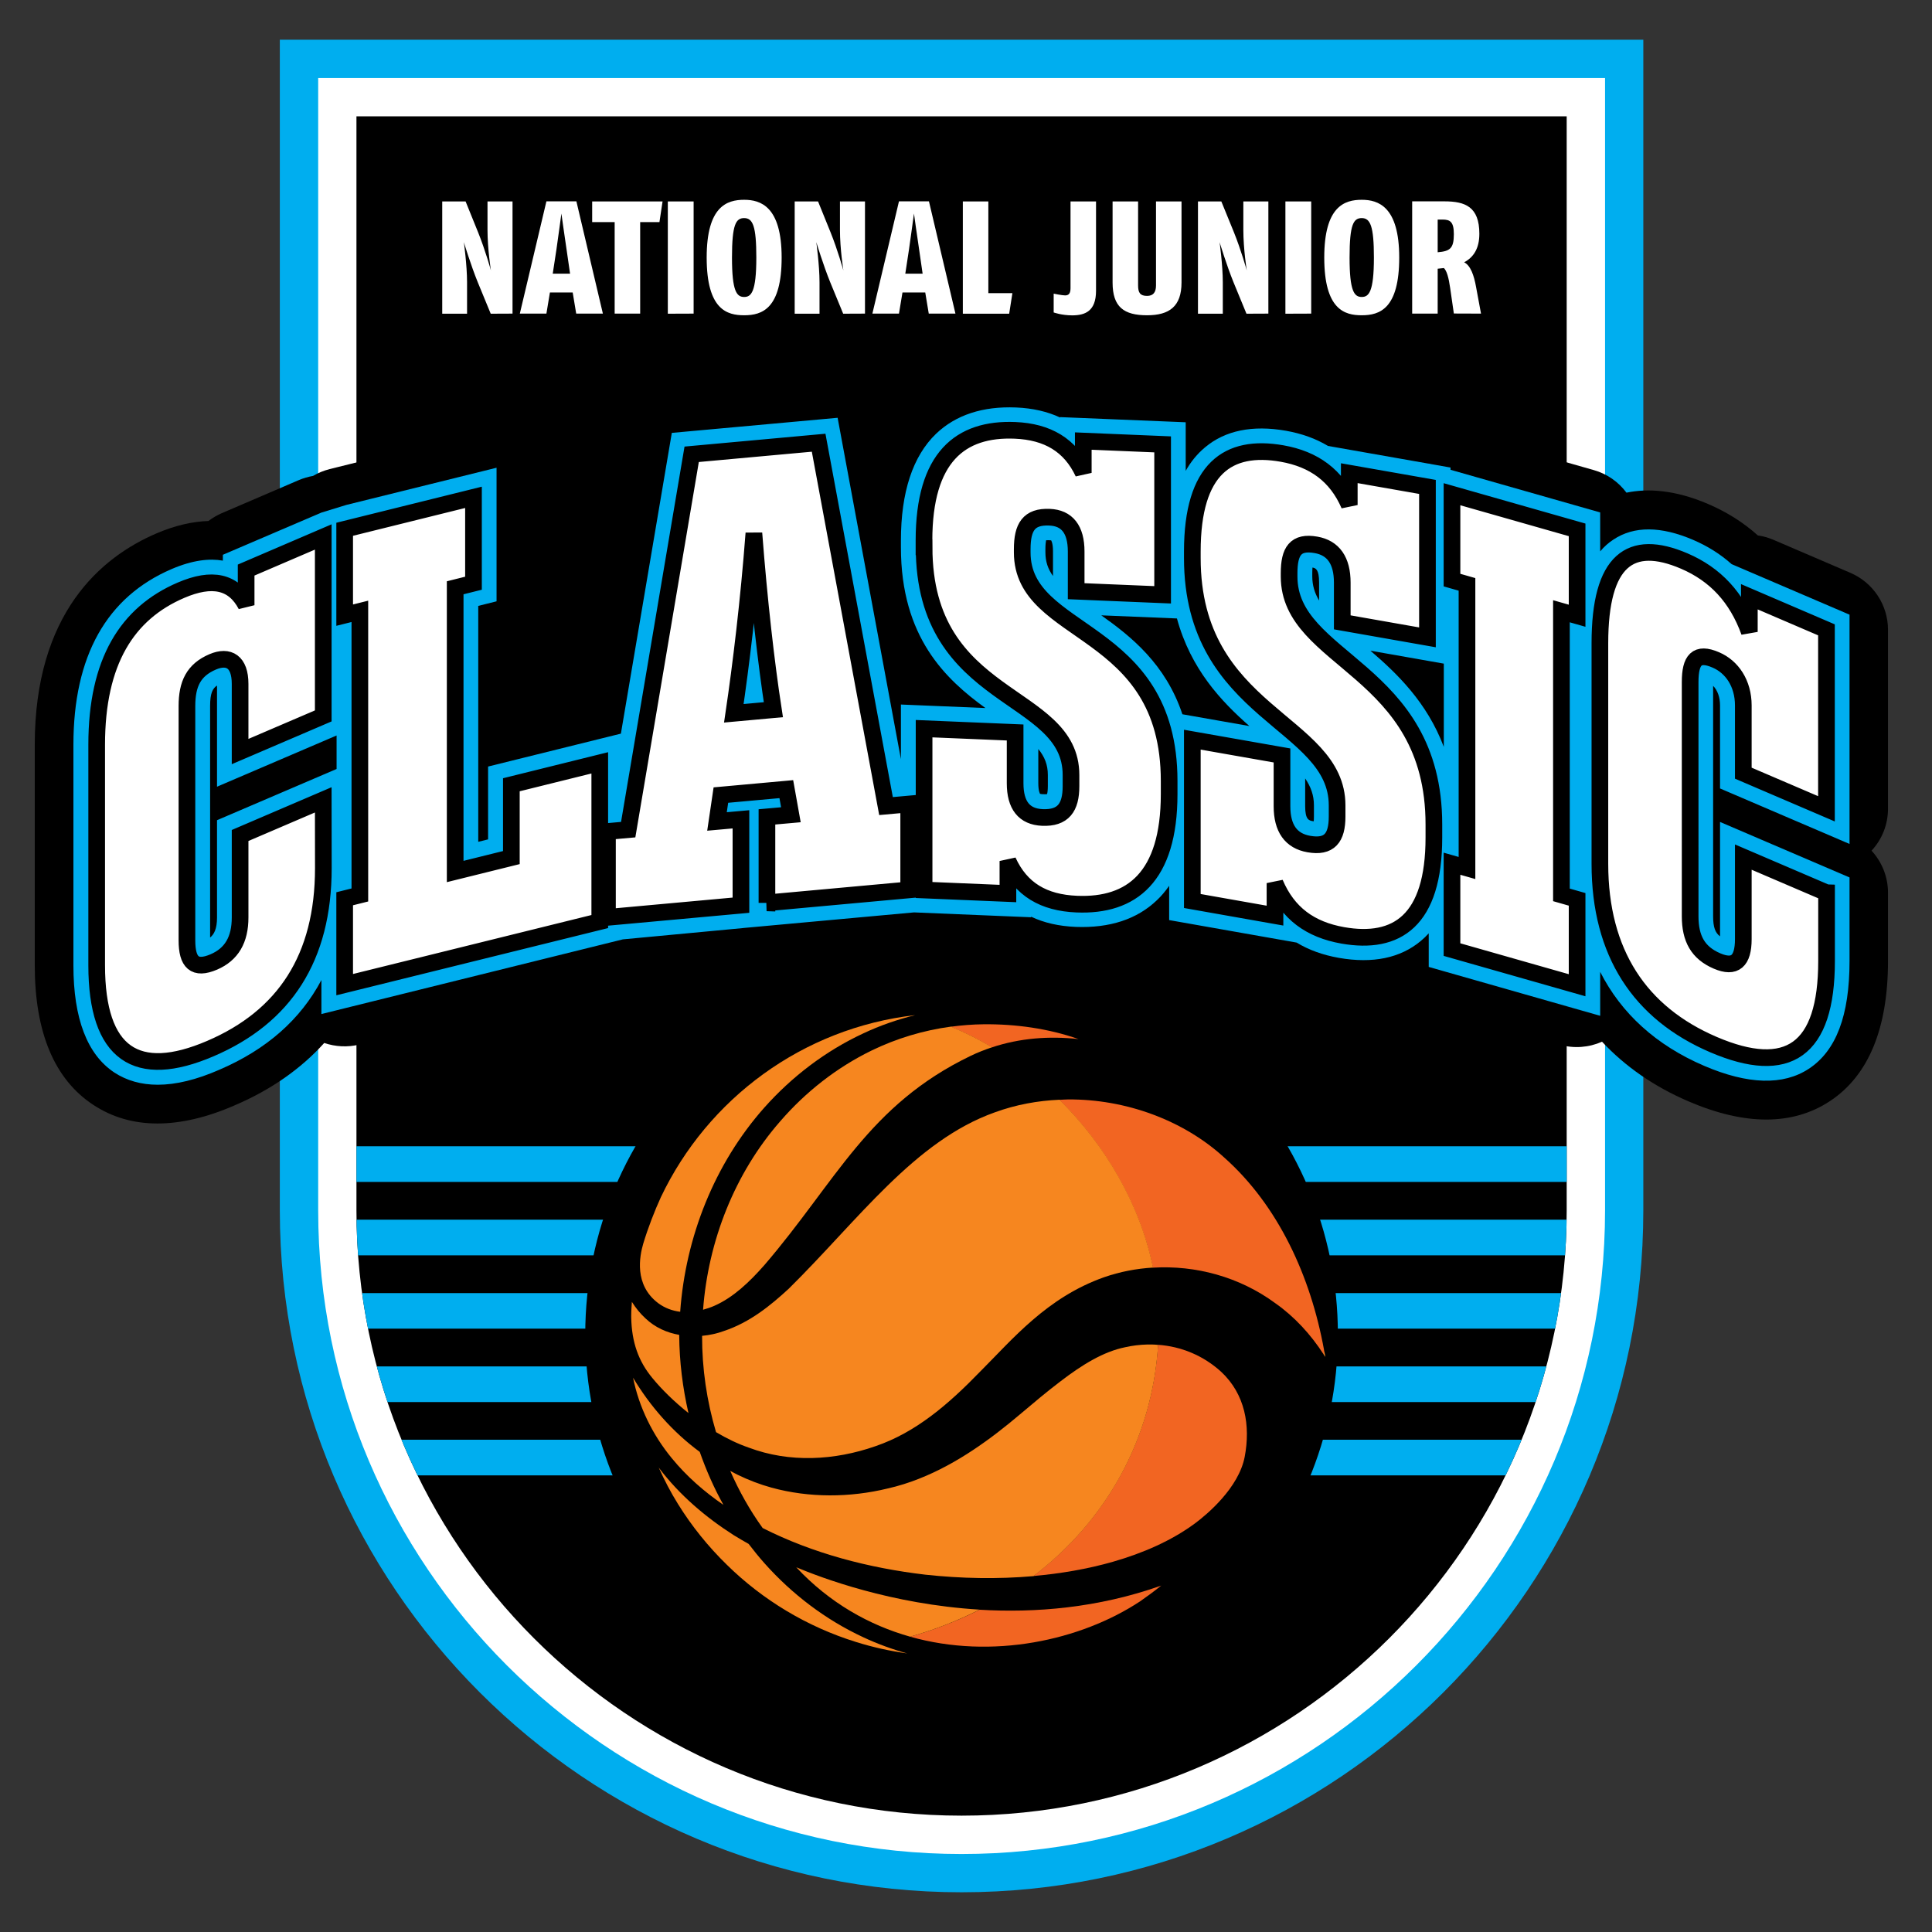
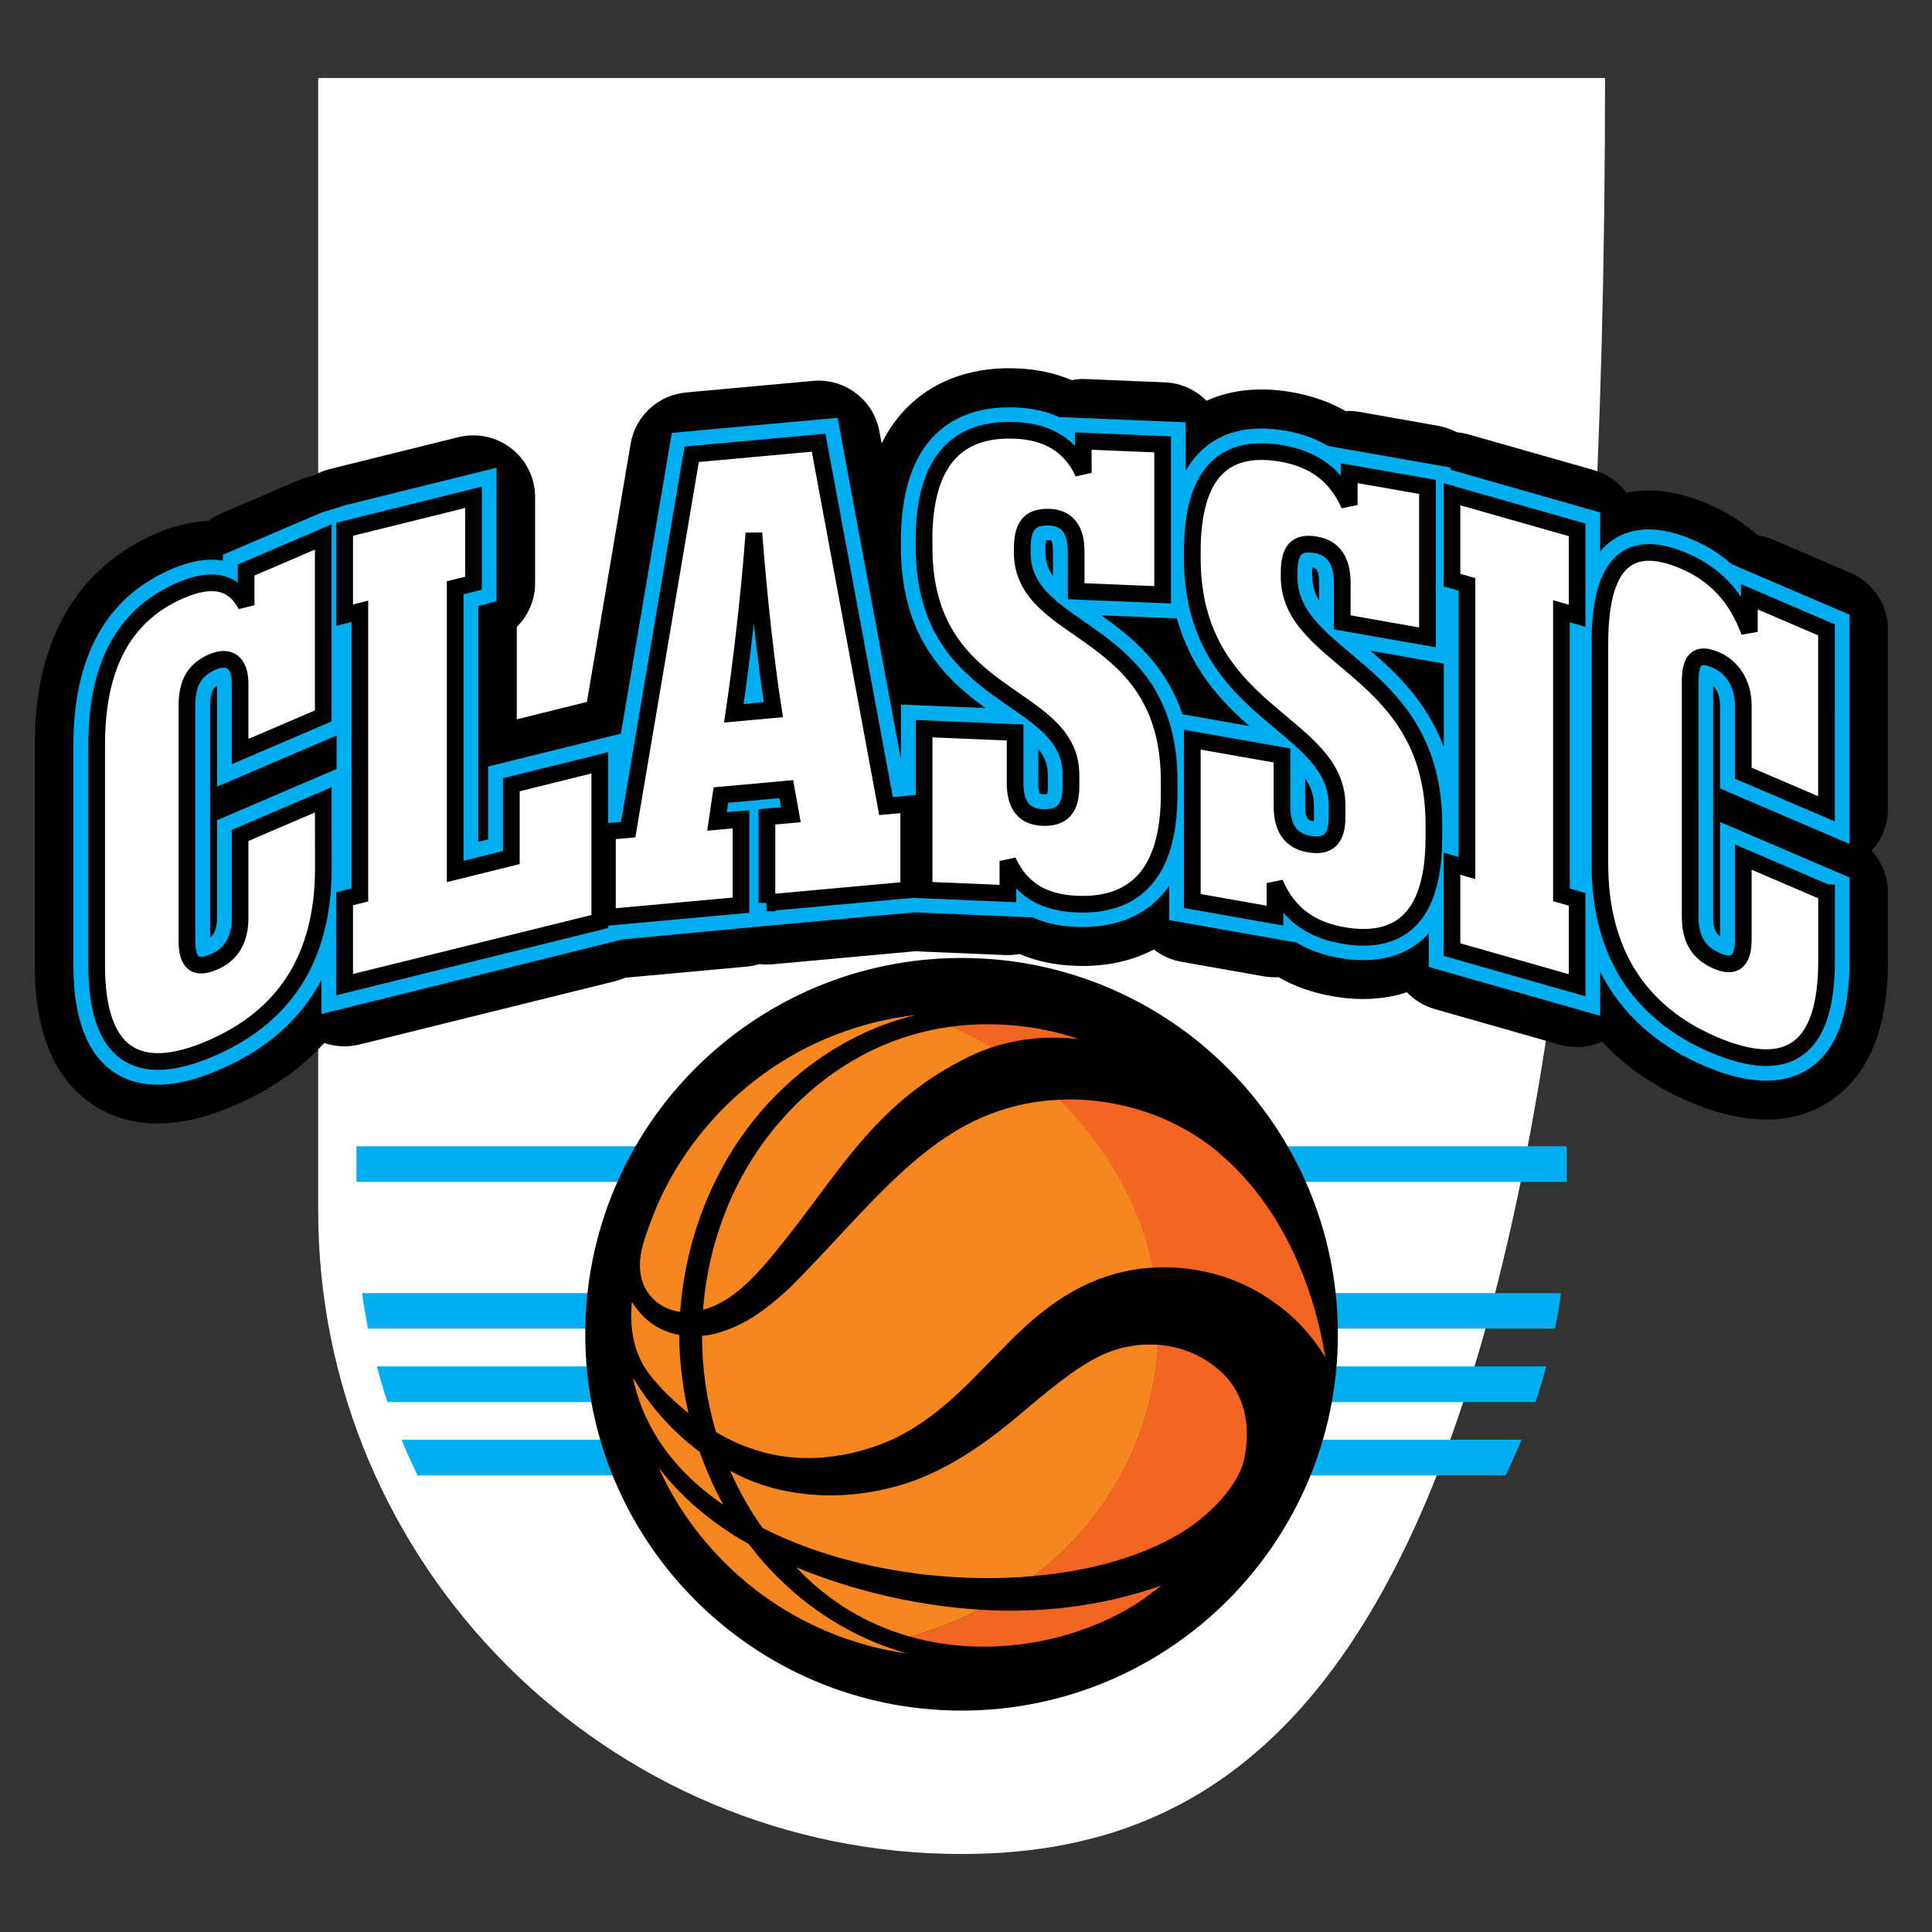
<svg xmlns="http://www.w3.org/2000/svg" xmlns:xlink="http://www.w3.org/1999/xlink" version="1.1" id="Layer_1" x="0px" y="0px" viewBox="0 0 198.43 198.43" style="enable-background:new 0 0 198.43 198.43;" xml:space="preserve">
  <rect x="0" y="0" width="198.43" height="198.43" fill="#333333" stroke="none" />
  <style type="text/css">
	.st0{fill:#00AEEF;}
	.st1{fill:#FFFFFF;}
	.st2{clip-path:url(#SVGID_00000007393880121607014500000012196425551361664176_);fill:#00AEEF;}
	.st3{clip-path:url(#SVGID_00000047025074919400374840000017894747228928028291_);fill:#00AEEF;}
	.st4{clip-path:url(#SVGID_00000142889922143292078270000005305963187755327875_);fill:#00AEEF;}
	.st5{clip-path:url(#SVGID_00000089535417740620127030000013613651179139309971_);fill:#00AEEF;}
	.st6{clip-path:url(#SVGID_00000135667178698074296060000007358292343050125729_);fill:#00AEEF;}
	.st7{fill:#F26522;}
	.st8{fill:#F6861F;}
	.st9{fill:none;stroke:#000000;stroke-width:1.712;}
</style>
  <g>
-     <path class="st0" d="M98.76,194.35c-38.61,0-70.02-31.41-70.02-70.02V4.08h140.04v120.25C168.78,162.94,137.37,194.35,98.76,194.35   L98.76,194.35z" />
-     <path class="st1" d="M98.76,190.42c-36.44,0-66.08-29.65-66.08-66.09V8.01h132.17v116.32C164.84,160.77,135.2,190.42,98.76,190.42   L98.76,190.42z" />
-     <path d="M160.91,124.33c0,34.27-27.88,62.15-62.15,62.15s-62.15-27.88-62.15-62.15V11.95h124.3V124.33L160.91,124.33z" />
+     <path class="st1" d="M98.76,190.42c-36.44,0-66.08-29.65-66.08-66.09V8.01h132.17C164.84,160.77,135.2,190.42,98.76,190.42   L98.76,190.42z" />
    <g>
      <g>
        <defs>
          <path id="SVGID_1_" d="M160.91,124.33c0,34.27-27.88,62.15-62.15,62.15s-62.15-27.88-62.15-62.15V11.95h124.3V124.33      L160.91,124.33z" />
        </defs>
        <clipPath id="SVGID_00000154391373125175014170000000765292544181953181_">
          <use xlink:href="#SVGID_1_" style="overflow:visible;" />
        </clipPath>
        <polygon style="clip-path:url(#SVGID_00000154391373125175014170000000765292544181953181_);fill:#00AEEF;" points="     171.7,151.53 25.82,151.53 25.82,147.87 171.7,147.87    " />
      </g>
      <g>
        <defs>
          <path id="SVGID_00000129888832760669475730000007201233760594370964_" d="M160.91,124.33c0,34.27-27.88,62.15-62.15,62.15      s-62.15-27.88-62.15-62.15V11.95h124.3V124.33L160.91,124.33z" />
        </defs>
        <clipPath id="SVGID_00000158731439250317531080000011179766077162908053_">
          <use xlink:href="#SVGID_00000129888832760669475730000007201233760594370964_" style="overflow:visible;" />
        </clipPath>
        <polygon style="clip-path:url(#SVGID_00000158731439250317531080000011179766077162908053_);fill:#00AEEF;" points="171.7,144      25.82,144 25.82,140.34 171.7,140.34    " />
      </g>
      <g>
        <defs>
          <path id="SVGID_00000068646535547153692380000011148115271816790968_" d="M160.91,124.33c0,34.27-27.88,62.15-62.15,62.15      s-62.15-27.88-62.15-62.15V11.95h124.3V124.33L160.91,124.33z" />
        </defs>
        <clipPath id="SVGID_00000180326470899645654390000006421404554912693179_">
          <use xlink:href="#SVGID_00000068646535547153692380000011148115271816790968_" style="overflow:visible;" />
        </clipPath>
        <polygon style="clip-path:url(#SVGID_00000180326470899645654390000006421404554912693179_);fill:#00AEEF;" points="     171.7,136.46 25.82,136.46 25.82,132.81 171.7,132.81    " />
      </g>
      <g>
        <defs>
-           <path id="SVGID_00000183942799061543703130000014144200052566309282_" d="M160.91,124.33c0,34.27-27.88,62.15-62.15,62.15      s-62.15-27.88-62.15-62.15V11.95h124.3V124.33L160.91,124.33z" />
-         </defs>
+           </defs>
        <clipPath id="SVGID_00000058552165443928399260000002361233219816577674_">
          <use xlink:href="#SVGID_00000183942799061543703130000014144200052566309282_" style="overflow:visible;" />
        </clipPath>
        <polygon style="clip-path:url(#SVGID_00000058552165443928399260000002361233219816577674_);fill:#00AEEF;" points="     171.7,128.93 25.82,128.93 25.82,125.27 171.7,125.27    " />
      </g>
      <g>
        <defs>
          <path id="SVGID_00000107563983334042504400000014465825326499881147_" d="M160.91,124.33c0,34.27-27.88,62.15-62.15,62.15      s-62.15-27.88-62.15-62.15V11.95h124.3V124.33L160.91,124.33z" />
        </defs>
        <clipPath id="SVGID_00000112620692850048451990000013040280482041687226_">
          <use xlink:href="#SVGID_00000107563983334042504400000014465825326499881147_" style="overflow:visible;" />
        </clipPath>
        <polygon style="clip-path:url(#SVGID_00000112620692850048451990000013040280482041687226_);fill:#00AEEF;" points="     171.7,121.39 25.82,121.39 25.82,117.73 171.7,117.73    " />
      </g>
    </g>
    <path class="st1" d="M52.64,32.21V20.69h-2.57v2.93c0,1.96,0.35,4.15,0.35,4.15s-0.58-2.09-1.32-3.92l-1.28-3.16h-2.4v11.53h2.55   v-3.23c0-1.75-0.33-4.12-0.33-4.12s0.71,2.35,1.43,4.12l1.33,3.23L52.64,32.21L52.64,32.21z M61.92,32.21L59.2,20.68h-3.08   l-2.73,11.53h2.73l0.36-2.17h2.34l0.36,2.17H61.92L61.92,32.21z M58.55,28.11h-1.78l0.38-2.49c0.16-1.09,0.51-3.69,0.51-3.69   s0.36,2.59,0.53,3.69L58.55,28.11L58.55,28.11z M68.05,20.69h-7.23v2.12h2.31v9.4h2.62v-9.4h1.98L68.05,20.69L68.05,20.69z    M71.24,32.21V20.69h-2.65v11.53L71.24,32.21L71.24,32.21z M80.28,26.45c0-5.25-2.16-5.93-3.85-5.93c-1.76,0-3.85,0.66-3.85,5.93   c0,5.38,2.11,5.93,3.85,5.93C78.27,32.38,80.28,31.72,80.28,26.45L80.28,26.45z M77.68,26.45c0,3.56-0.53,4.05-1.25,4.05   c-0.76,0-1.25-0.56-1.25-4.05c0-3.42,0.41-4.05,1.25-4.05C77.32,22.4,77.68,23.22,77.68,26.45L77.68,26.45z M88.84,32.21V20.69   h-2.57v2.93c0,1.96,0.35,4.15,0.35,4.15s-0.58-2.09-1.32-3.92l-1.28-3.16h-2.4v11.53h2.55v-3.23c0-1.75-0.33-4.12-0.33-4.12   s0.71,2.35,1.43,4.12l1.33,3.23L88.84,32.21L88.84,32.21z M98.13,32.21l-2.72-11.53h-3.08L89.6,32.21h2.73l0.36-2.17h2.34   l0.36,2.17H98.13L98.13,32.21z M94.76,28.11h-1.78l0.38-2.49c0.16-1.09,0.51-3.69,0.51-3.69s0.36,2.59,0.53,3.69L94.76,28.11   L94.76,28.11z M103.98,30.11h-2.47v-9.42h-2.62v11.53h4.76L103.98,30.11L103.98,30.11z M112.57,29.86v-9.17h-2.62v8.91   c0,0.56-0.2,0.74-0.56,0.74c-0.3,0-1.17-0.18-1.17-0.18v1.93c0,0,0.81,0.3,1.93,0.3C111.44,32.38,112.57,31.97,112.57,29.86   L112.57,29.86z M121.35,29.02v-8.33h-2.62v8.63c0,0.72-0.3,1.07-0.92,1.07c-0.71,0-0.92-0.33-0.92-1.07v-8.63h-2.62v8.33   c0,2.52,1.17,3.36,3.54,3.36C120.1,32.38,121.35,31.47,121.35,29.02L121.35,29.02z M130.27,32.21V20.69h-2.57v2.93   c0,1.96,0.35,4.15,0.35,4.15s-0.58-2.09-1.32-3.92l-1.29-3.16h-2.4v11.53h2.55v-3.23c0-1.75-0.33-4.12-0.33-4.12   s0.71,2.35,1.43,4.12l1.33,3.23L130.27,32.21L130.27,32.21z M134.67,32.21V20.69h-2.65v11.53L134.67,32.21L134.67,32.21z    M143.71,26.45c0-5.25-2.16-5.93-3.85-5.93c-1.76,0-3.85,0.66-3.85,5.93c0,5.38,2.11,5.93,3.85,5.93   C141.7,32.38,143.71,31.72,143.71,26.45L143.71,26.45z M141.11,26.45c0,3.56-0.53,4.05-1.25,4.05c-0.76,0-1.25-0.56-1.25-4.05   c0-3.42,0.41-4.05,1.25-4.05C140.74,22.4,141.11,23.22,141.11,26.45L141.11,26.45z M152.11,32.21l-0.51-2.75   c-0.21-1.17-0.56-2.19-1.22-2.52c0.95-0.51,1.56-1.4,1.56-2.93c0-2.78-1.46-3.33-3.59-3.33h-3.31v11.53h2.62V27.6l0.64-0.07   c0.3,0.3,0.49,0.99,0.64,2.04l0.38,2.63L152.11,32.21L152.11,32.21z M149.32,24.05c0,1.48-0.4,1.75-1.66,1.86v-3.36h0.49   C148.94,22.55,149.32,22.78,149.32,24.05L149.32,24.05z" />
    <path d="M98.76,175.69c21.34,0,38.65-17.3,38.65-38.65s-17.3-38.65-38.65-38.65c-21.34,0-38.65,17.3-38.65,38.65   S77.41,175.69,98.76,175.69L98.76,175.69z" />
    <path class="st7" d="M125.73,118.88c-4.19-3.83-10.11-6-16.04-5.96c-0.3,0-0.59,0.03-0.89,0.04c4.74,4.71,8.26,10.74,9.61,17.24   c4.38-0.27,8.89,0.94,12.56,3.64c1.98,1.39,3.65,3.21,4.98,5.27c0.02-0.15,0.02-0.3,0.04-0.45   C134.62,131.09,131.28,123.81,125.73,118.88L125.73,118.88z M101.04,105.2c-1.13,0.01-2.26,0.1-3.38,0.25   c1.44,0.6,2.86,1.31,4.22,2.12c2.86-0.95,5.85-1.18,8.89-0.85C107.67,105.63,104.3,105.17,101.04,105.2L101.04,105.2z M93.47,168.1   c8.43,2.38,17.52,0.39,23.61-3.62c0.75-0.52,1.48-1.06,2.19-1.63c-6.52,2.31-12.96,2.82-18.66,2.48   C98.38,166.45,96,167.39,93.47,168.1L93.47,168.1z M127.84,149.62c0.61-3.2,0.04-6.43-2.41-8.72c-1.84-1.68-4.11-2.61-6.49-2.78   c-0.62,9.7-5.34,18.06-12.81,23.75c2.79-0.25,5.54-0.71,8.19-1.47c3.06-0.88,6-2.15,8.43-3.95   C123.96,155.55,127.23,152.82,127.84,149.62L127.84,149.62z" />
    <path class="st8" d="M136.12,139.36v-0.04c-0.04-0.22-0.09-0.43-0.13-0.65c-0.01,0.15-0.02,0.3-0.04,0.45   C136.01,139.2,136.07,139.28,136.12,139.36L136.12,139.36z M94,104.26c-11.58,1.32-21.32,8.6-26.12,18.69   c-0.65,1.42-1.32,3.14-1.82,4.8c-0.36,1.25-0.97,4.21,1.55,6.1c0.69,0.51,1.46,0.78,2.25,0.88c0.55-7.68,3.52-15.2,8.64-20.97   c2.83-3.18,6.29-5.82,10.16-7.62C90.37,105.33,92.17,104.71,94,104.26L94,104.26z M66.31,135.42c-0.57-0.52-1.03-1.1-1.41-1.71   c0,0.02-0.08,0.98-0.07,1.41v0.18c0.05,2.57,0.75,4.52,2.18,6.24c0.94,1.15,2.23,2.42,3.7,3.59c-0.6-2.61-0.93-5.29-0.95-7.97   c0-0.02,0-0.04,0-0.06C68.49,136.88,67.28,136.34,66.31,135.42L66.31,135.42z M65.02,141.5c0.61,3.04,2.02,5.89,3.98,8.27   c1.51,1.85,3.32,3.43,5.3,4.79c-0.97-1.74-1.77-3.56-2.43-5.44C69.07,147.06,66.76,144.41,65.02,141.5L65.02,141.5z M67.7,150.79   c-0.02-0.02-0.03-0.04-0.05-0.07c0.58,1.29,1.23,2.54,1.97,3.73c1.41,2.28,3.11,4.39,5.03,6.26c3.68,3.62,8.23,6.37,13.29,7.94   c1.69,0.53,3.45,0.92,5.24,1.17c-1.55-0.43-3.06-0.98-4.51-1.66c-3.86-1.79-7.32-4.42-10.15-7.6c-0.57-0.64-1.11-1.31-1.63-1.99   c-0.51-0.29-1.02-0.58-1.52-0.89C72.49,155.84,69.81,153.57,67.7,150.79L67.7,150.79z M80.13,115.17   c-4.68,5.35-7.39,12.28-7.92,19.35c0.39-0.11,0.79-0.24,1.17-0.41c1.93-0.85,3.6-2.44,5.13-4.18c7.36-8.56,10.64-16.41,21.19-21.49   c0.72-0.35,1.46-0.63,2.2-0.88c-1.36-0.81-2.78-1.52-4.22-2.12c-2.83,0.38-5.6,1.21-8.17,2.46   C85.92,109.65,82.73,112.16,80.13,115.17L80.13,115.17z M73.54,147.09c1.09,0.65,2.23,1.2,3.36,1.59c4.2,1.58,8.82,1.32,13-0.14   c4.15-1.41,7.5-4.29,10.79-7.69c3.28-3.27,6.82-7.59,12.71-9.67c1.61-0.56,3.31-0.89,5.03-0.99c-1.34-6.5-4.87-12.54-9.61-17.24   c-2.26,0.1-4.49,0.51-6.63,1.29c-8.28,2.94-14.04,11.08-21.19,18.13c-1.87,1.72-3.97,3.44-6.64,4.33c-0.7,0.26-1.47,0.43-2.25,0.5   C72.1,140.55,72.59,143.89,73.54,147.09L73.54,147.09z M78.33,156.94c5.18,2.62,10.93,4.11,16.71,4.79   c3.69,0.4,7.42,0.47,11.1,0.15c7.47-5.69,12.19-14.04,12.81-23.75c-0.22-0.02-0.44-0.04-0.65-0.04h-0.46   c-0.77,0.02-1.54,0.11-2.28,0.28c-2.22,0.45-4.41,1.79-6.65,3.51c-1.36,1.03-2.75,2.2-4.17,3.4c-2.95,2.5-6.44,5.06-10.36,6.6   c-1.03,0.41-2.11,0.75-3.22,1c-3.87,0.94-8.06,0.97-11.92-0.09c-1.2-0.33-2.37-0.78-3.52-1.34c-0.25-0.12-0.48-0.26-0.72-0.38   C75.9,153.13,77.01,155.11,78.33,156.94L78.33,156.94z M93.48,168.1c2.52-0.71,4.91-1.65,7.13-2.78   c-9.11-0.55-16.3-3.29-18.83-4.35C85.21,164.64,89.27,166.91,93.48,168.1L93.48,168.1z" />
    <path d="M16.17,115.39c-2.46,0-4.66-0.64-6.6-1.92c-3.98-2.62-6-7.44-6-14.33V76.49c0-13.51,6.8-19.27,12.51-21.71   c1.94-0.83,3.72-1.22,5.33-1.27c0.41-0.32,0.87-0.58,1.36-0.8l7.92-3.4c0.47-0.2,0.96-0.34,1.46-0.43c0.52-0.31,1.09-0.54,1.7-0.7   l13.23-3.28c1.9-0.47,3.9-0.04,5.44,1.16c1.54,1.2,2.44,3.05,2.44,5v8.82c0,1.74-0.71,3.35-1.88,4.51v9.49l6.97-1.73   c0.08-0.02,0.15-0.04,0.23-0.05l4.49-26.52c0.48-2.84,2.82-5,5.69-5.27l13.04-1.19c3.26-0.3,6.22,1.94,6.82,5.17l0.23,1.25   c0.74-1.5,1.68-2.8,2.83-3.9c1.94-1.86,5.43-4.04,11.12-3.8c2.03,0.08,3.89,0.49,5.56,1.2c0.48-0.09,0.96-0.13,1.45-0.11l8.14,0.34   c1.67,0.07,3.17,0.78,4.26,1.89c2.13-0.96,5.02-1.54,8.84-0.87c2.02,0.36,3.85,1.01,5.45,1.93c0.49-0.03,0.98,0,1.46,0.09   l8.03,1.42c0.69,0.12,1.34,0.35,1.93,0.67c0.41,0.03,0.82,0.11,1.22,0.22l12.85,3.66c1.38,0.39,2.54,1.22,3.36,2.32   c2.17-0.45,4.95-0.31,8.4,1.17c1.93,0.83,3.62,1.9,5.09,3.22c0.54,0.08,1.08,0.23,1.6,0.45l7.92,3.4c2.33,1,3.85,3.3,3.85,5.84   v18.38c0,1.62-0.61,3.15-1.69,4.31c1.06,1.15,1.69,2.68,1.69,4.31v7.02c0,6.94-2.01,11.78-5.96,14.39   c-3.81,2.51-8.69,2.53-14.5,0.04c-3.55-1.52-6.53-3.59-8.91-6.14c-1.35,0.6-2.88,0.72-4.33,0.31l-12.85-3.66   c-1.12-0.32-2.1-0.93-2.86-1.73c-2,0.66-4.54,0.96-7.7,0.4c-2.04-0.36-3.87-1.01-5.49-1.95c-0.5,0.03-0.99,0-1.49-0.08l-8.49-1.5   c-1.06-0.19-2.02-0.63-2.82-1.26c-2.01,1.05-4.7,1.83-8.2,1.67c-2.04-0.08-3.92-0.49-5.59-1.21c-0.48,0.09-0.98,0.13-1.48,0.11   l-8.61-0.36c-0.18-0.01-0.35-0.02-0.53-0.04c-0.07,0.01-0.14,0.02-0.21,0.02l-14.57,1.33c-0.45,0.04-0.9,0.03-1.34-0.02   c-0.42,0.13-0.86,0.22-1.32,0.26l-12.47,1.14c-0.34,0.16-0.71,0.28-1.08,0.37l-26.2,6.49c-1.21,0.3-2.46,0.23-3.61-0.16   c-2.4,2.66-5.48,4.82-9.21,6.41C21.23,114.78,18.58,115.39,16.17,115.39L16.17,115.39z M18.31,94.4L18.31,94.4L18.31,94.4z" />
    <path class="st0" d="M16.2,111.41c-1.69,0-3.18-0.42-4.45-1.25c-2.79-1.84-4.21-5.55-4.21-11.01V76.5c0-9.11,3.4-15.19,10.1-18.06   c2.15-0.92,3.87-1.1,5.25-0.86v-0.6L33,52.65l2.57-0.79L51,48.04v13.72l-1.88,0.47v24.23l1.01-0.25v-7.48l13.64-3.38L69,44.46   l17.03-1.55l6.5,35.06v-5.61l8.68,0.36c-4.07-2.95-8.68-7.25-8.68-16.52v-0.67c0-4.99,1.22-8.68,3.61-10.98   c2.02-1.93,4.79-2.84,8.21-2.7c1.71,0.07,3.23,0.42,4.53,1.03v-0.04l12.9,0.53v4.99c0.53-0.95,1.19-1.75,1.98-2.41   c2.07-1.74,4.87-2.31,8.31-1.71c1.63,0.29,3.08,0.81,4.32,1.56l10.34,1.82v-0.01l0.28,0.06l1.97,0.35v0.23l15.37,4.38v4   c0.4-0.48,0.86-0.89,1.37-1.22c2.11-1.4,4.87-1.38,8.18,0.04c1.49,0.64,2.81,1.47,3.95,2.49l12.11,5.19v23.55l-13.3-5.7v-8.52   c0-0.84-0.25-1.55-0.71-2.02v23.67c0,1.15,0.23,1.7,0.71,2.06V84.42l13.3,5.7v8.58c0,5.6-1.37,9.22-4.18,11.07   c-2.63,1.73-6.25,1.63-10.75-0.3c-4.92-2.11-8.51-5.37-10.68-9.65v4.51l-17.61-5.02v-3.45c-0.25,0.28-0.52,0.54-0.81,0.78   c-2.1,1.76-4.94,2.35-8.42,1.74c-1.64-0.29-3.09-0.81-4.34-1.57l-13.09-2.31v-3.52c-0.38,0.54-0.79,1.04-1.26,1.48   c-2.05,1.96-4.85,2.87-8.32,2.74c-1.74-0.07-3.28-0.42-4.6-1.05v0.06l-12.02-0.5l-17.5,1.6l0,0l-0.07,0.01l-12.34,1.16l-30.96,7.67   v-3.49c-2.15,4.06-5.65,7.14-10.48,9.21C20.18,110.9,18.07,111.41,16.2,111.41L16.2,111.41z M22.29,70.41   c-0.45,0.3-0.71,0.78-0.71,2.1v23.78c0.4-0.32,0.71-0.88,0.71-2.06v-9.99l12.28-5.26v-3.44L22.29,80.8V70.41L22.29,70.41z    M134.05,79.95v2.84c0,1.41,0.39,1.48,0.8,1.55c0.03,0.01,0.06,0.01,0.08,0.01c0.01-0.13,0.02-0.29,0.02-0.5v-1.14   C134.95,81.69,134.64,80.82,134.05,79.95L134.05,79.95z M106.82,81.53c0.01,0,0.13,0.04,0.34,0.04c0.18,0.01,0.3,0,0.38-0.01   c0.04-0.14,0.08-0.39,0.08-0.83v-1.14c0-1.04-0.33-1.87-0.98-2.66v3.49C106.64,81.28,106.82,81.53,106.82,81.53L106.82,81.53   L106.82,81.53z M140.75,66.83c2.72,2.33,5.81,5.29,7.54,9.88v-8.55L140.75,66.83L140.75,66.83z M121.44,73.36l6.88,1.21   c-2.89-2.54-6.02-5.84-7.44-11.05l-7.77-0.32C116.16,65.36,119.72,68.2,121.44,73.36L121.44,73.36z M134.8,58.29   c-0.01,0.15-0.02,0.33-0.02,0.57v0.33c0,0.92,0.24,1.71,0.7,2.49v-1.86C135.48,58.48,135.13,58.35,134.8,58.29L134.8,58.29z    M107.44,55.49c-0.03,0.16-0.07,0.45-0.07,0.91v0.33c0,0.94,0.26,1.71,0.78,2.43v-2.54c0-0.86-0.19-1.12-0.19-1.12   c0.01,0.01-0.09-0.02-0.27-0.02C107.59,55.49,107.51,55.49,107.44,55.49L107.44,55.49z M72.57,75.91l0.44-2.99   c0.5-3.36,1.43-10.22,2.04-18.33h4.75c0.5,6.48,1.2,12.86,1.98,17.95l0.38,2.5L72.57,75.91L72.57,75.91z" />
    <path d="M187.59,91.69l-8.54-3.66v8.42c0,2.27-0.86,3.04-2.7,2.25c-1.97-0.84-2.76-2.32-2.76-4.59V70.05   c0-2.27,0.68-3.12,2.64-2.27c1.66,0.71,2.82,2.41,2.82,4.68v6.95l8.54,3.66V64.69l-7.92-3.4v3.61c-1.29-3.56-3.5-5.91-6.69-7.28   c-5.53-2.37-8.66-0.1-8.66,8.45v22.65c0,9.15,4.11,15.33,11.67,18.57c7.62,3.26,11.61,0.63,11.61-8.59v-7.01H187.59z M160.37,62.78   l1.61,0.46v-8.82l-12.85-3.66v8.82l1.54,0.44v29.13l-1.54-0.44v8.82l12.85,3.66v-8.82l-1.61-0.46V62.78L160.37,62.78z    M122.46,57.31c0,16.1,14.87,16.72,14.87,25.41v1.14c0,2.2-0.79,3.2-2.9,2.83c-1.84-0.32-2.76-1.62-2.76-3.89v-5.21l-9.21-1.62   v16.57l8.49,1.5V90.7c1.32,3.11,3.62,4.78,6.97,5.37c5.53,0.97,9.35-1.49,9.35-10.05v-1.34c0-16.1-14.87-16.72-14.87-25.47v-0.33   c0-2.27,0.66-3.29,2.76-2.92c1.78,0.31,2.7,1.61,2.7,3.88v4.08l8.75,1.54V50.01l-8.03-1.41v3.27c-1.32-3.04-3.62-4.71-6.91-5.29   c-5.53-0.97-9.21,1.52-9.21,10.07L122.46,57.31L122.46,57.31z M94.91,56.19c0,16.1,15.09,14.72,15.09,23.41v1.14   c0,2.2-0.8,3.31-2.94,3.22c-1.87-0.08-2.8-1.25-2.8-3.52v-5.21l-9.35-0.39v16.57l8.61,0.36v-3.34c1.34,2.93,3.67,4.29,7.08,4.43   c5.61,0.23,9.48-2.75,9.48-11.3v-1.34c0-16.1-15.09-14.72-15.09-23.48v-0.33c0-2.27,0.67-3.38,2.8-3.29   c1.8,0.07,2.74,1.25,2.74,3.52v4.08l8.88,0.37V45.64l-8.15-0.34v3.27c-1.34-2.86-3.67-4.23-7.01-4.37   c-5.61-0.23-9.35,2.75-9.35,11.31v0.68H94.91z M75.37,73.26c0.73-4.94,1.53-11.5,2.06-18.5c0.53,6.9,1.26,13.32,2,18.13   L75.37,73.26L75.37,73.26z M78.76,92.73l14.57-1.33v-8.82L91,82.79l-6.92-37.32l-13.04,1.19l-6.52,38.55l-2.13,0.19v8.82   l13.71-1.25v-8.82l-2.46,0.22l0.4-2.71l6.72-0.61l0.47,2.63l-2.46,0.22v8.83H78.76z M61.6,94.65v-16.3l-9.08,2.25v7.48l-5.77,1.43   V60.37l1.88-0.47v-8.82L35.4,54.36v8.82l1.56-0.39v29.13l-1.56,0.39v8.82L61.6,94.65L61.6,94.65z M33.2,82.15l-8.54,3.66v8.42   c0,2.27-0.86,3.78-2.7,4.57c-1.97,0.84-2.76,0.05-2.76-2.22V72.52c0-2.27,0.68-3.7,2.64-4.54c1.66-0.71,2.82-0.01,2.82,2.26v6.95   l8.54-3.66V55.15l-7.92,3.4v3.61c-1.29-2.45-3.5-2.91-6.69-1.54c-5.53,2.37-8.66,7.32-8.66,15.87v22.65   c0,9.15,4.12,11.8,11.67,8.56c7.62-3.26,11.61-9.32,11.61-18.54L33.2,82.15L33.2,82.15z" />
    <path class="st1" d="M187.59,91.69l-8.54-3.66v8.42c0,2.27-0.86,3.04-2.7,2.25c-1.97-0.84-2.76-2.32-2.76-4.59V70.05   c0-2.27,0.68-3.12,2.64-2.27c1.66,0.71,2.82,2.41,2.82,4.68v6.95l8.54,3.66V64.69l-7.92-3.4v3.61c-1.29-3.56-3.5-5.91-6.69-7.28   c-5.53-2.37-8.66-0.1-8.66,8.45v22.65c0,9.15,4.11,15.33,11.67,18.57c7.62,3.26,11.61,0.63,11.61-8.59v-7.01H187.59z M160.37,62.78   l1.61,0.46v-8.82l-12.85-3.66v8.82l1.54,0.44v29.13l-1.54-0.44v8.82l12.85,3.66v-8.82l-1.61-0.46V62.78L160.37,62.78z    M122.46,57.31c0,16.1,14.87,16.72,14.87,25.41v1.14c0,2.2-0.79,3.2-2.9,2.83c-1.84-0.32-2.76-1.62-2.76-3.89v-5.21l-9.21-1.62   v16.57l8.49,1.5V90.7c1.32,3.11,3.62,4.78,6.97,5.37c5.53,0.97,9.35-1.49,9.35-10.05v-1.34c0-16.1-14.87-16.72-14.87-25.47v-0.33   c0-2.27,0.66-3.29,2.76-2.92c1.78,0.31,2.7,1.61,2.7,3.88v4.08l8.75,1.54V50.01l-8.03-1.41v3.27c-1.32-3.04-3.62-4.71-6.91-5.29   c-5.53-0.97-9.21,1.52-9.21,10.07L122.46,57.31L122.46,57.31z M94.91,56.19c0,16.1,15.09,14.72,15.09,23.41v1.14   c0,2.2-0.8,3.31-2.94,3.22c-1.87-0.08-2.8-1.25-2.8-3.52v-5.21l-9.35-0.39v16.57l8.61,0.36v-3.34c1.34,2.93,3.67,4.29,7.08,4.43   c5.61,0.23,9.48-2.75,9.48-11.3v-1.34c0-16.1-15.09-14.72-15.09-23.48v-0.33c0-2.27,0.67-3.38,2.8-3.29   c1.8,0.07,2.74,1.25,2.74,3.52v4.08l8.88,0.37V45.64l-8.15-0.34v3.27c-1.34-2.86-3.67-4.23-7.01-4.37   c-5.61-0.23-9.35,2.75-9.35,11.31v0.68H94.91z M75.37,73.26c0.73-4.94,1.53-11.5,2.06-18.5c0.53,6.9,1.26,13.32,2,18.13   L75.37,73.26L75.37,73.26z M78.76,92.73l14.57-1.33v-8.82L91,82.79l-6.92-37.32l-13.04,1.19l-6.52,38.55l-2.13,0.19v8.82   l13.71-1.25v-8.82l-2.46,0.22l0.4-2.71l6.72-0.61l0.47,2.63l-2.46,0.22v8.83H78.76z M61.6,94.65v-16.3l-9.08,2.25v7.48l-5.77,1.43   V60.37l1.88-0.47v-8.82L35.4,54.36v8.82l1.56-0.39v29.13l-1.56,0.39v8.82L61.6,94.65L61.6,94.65z M33.2,82.15l-8.54,3.66v8.42   c0,2.27-0.86,3.78-2.7,4.57c-1.97,0.84-2.76,0.05-2.76-2.22V72.52c0-2.27,0.68-3.7,2.64-4.54c1.66-0.71,2.82-0.01,2.82,2.26v6.95   l8.54-3.66V55.15l-7.92,3.4v3.61c-1.29-2.45-3.5-2.91-6.69-1.54c-5.53,2.37-8.66,7.32-8.66,15.87v22.65   c0,9.15,4.12,11.8,11.67,8.56c7.62-3.26,11.61-9.32,11.61-18.54L33.2,82.15L33.2,82.15z" />
    <path class="st9" d="M187.59,91.69l-8.54-3.66v8.42c0,2.27-0.86,3.04-2.7,2.25c-1.97-0.84-2.76-2.32-2.76-4.59V70.05   c0-2.27,0.68-3.12,2.64-2.27c1.66,0.71,2.82,2.41,2.82,4.68v6.95l8.54,3.66V64.69l-7.92-3.4v3.61c-1.29-3.56-3.5-5.91-6.69-7.28   c-5.53-2.37-8.66-0.1-8.66,8.45v22.65c0,9.15,4.11,15.33,11.67,18.57c7.62,3.26,11.61,0.63,11.61-8.59v-7.01H187.59z M160.37,62.78   l1.61,0.46v-8.82l-12.85-3.66v8.82l1.54,0.44v29.13l-1.54-0.44v8.82l12.85,3.66v-8.82l-1.61-0.46V62.78L160.37,62.78z    M122.46,57.31c0,16.1,14.87,16.72,14.87,25.41v1.14c0,2.2-0.79,3.2-2.9,2.83c-1.84-0.32-2.76-1.62-2.76-3.89v-5.21l-9.21-1.62   v16.57l8.49,1.5V90.7c1.32,3.11,3.62,4.78,6.97,5.37c5.53,0.97,9.35-1.49,9.35-10.05v-1.34c0-16.1-14.87-16.72-14.87-25.47v-0.33   c0-2.27,0.66-3.29,2.76-2.92c1.78,0.31,2.7,1.61,2.7,3.88v4.08l8.75,1.54V50.01l-8.03-1.41v3.27c-1.32-3.04-3.62-4.71-6.91-5.29   c-5.53-0.97-9.21,1.52-9.21,10.07L122.46,57.31L122.46,57.31z M94.91,56.19c0,16.1,15.09,14.72,15.09,23.41v1.14   c0,2.2-0.8,3.31-2.94,3.22c-1.87-0.08-2.8-1.25-2.8-3.52v-5.21l-9.35-0.39v16.57l8.61,0.36v-3.34c1.34,2.93,3.67,4.29,7.08,4.43   c5.61,0.23,9.48-2.75,9.48-11.3v-1.34c0-16.1-15.09-14.72-15.09-23.48v-0.33c0-2.27,0.67-3.38,2.8-3.29   c1.8,0.07,2.74,1.25,2.74,3.52v4.08l8.88,0.37V45.64l-8.15-0.34v3.27c-1.34-2.86-3.67-4.23-7.01-4.37   c-5.61-0.23-9.35,2.75-9.35,11.31v0.68H94.91z M75.37,73.26c0.73-4.94,1.53-11.5,2.06-18.5c0.53,6.9,1.26,13.32,2,18.13   L75.37,73.26L75.37,73.26z M78.76,92.73l14.57-1.33v-8.82L91,82.79l-6.92-37.32l-13.04,1.19l-6.52,38.55l-2.13,0.19v8.82   l13.71-1.25v-8.82l-2.46,0.22l0.4-2.71l6.72-0.61l0.47,2.63l-2.46,0.22v8.83H78.76z M61.6,94.65v-16.3l-9.08,2.25v7.48l-5.77,1.43   V60.37l1.88-0.47v-8.82L35.4,54.36v8.82l1.56-0.39v29.13l-1.56,0.39v8.82L61.6,94.65L61.6,94.65z M33.2,82.15l-8.54,3.66v8.42   c0,2.27-0.86,3.78-2.7,4.57c-1.97,0.84-2.76,0.05-2.76-2.22V72.52c0-2.27,0.68-3.7,2.64-4.54c1.66-0.71,2.82-0.01,2.82,2.26v6.95   l8.54-3.66V55.15l-7.92,3.4v3.61c-1.29-2.45-3.5-2.91-6.69-1.54c-5.53,2.37-8.66,7.32-8.66,15.87v22.65   c0,9.15,4.12,11.8,11.67,8.56c7.62-3.26,11.61-9.32,11.61-18.54L33.2,82.15L33.2,82.15z" />
  </g>
</svg>